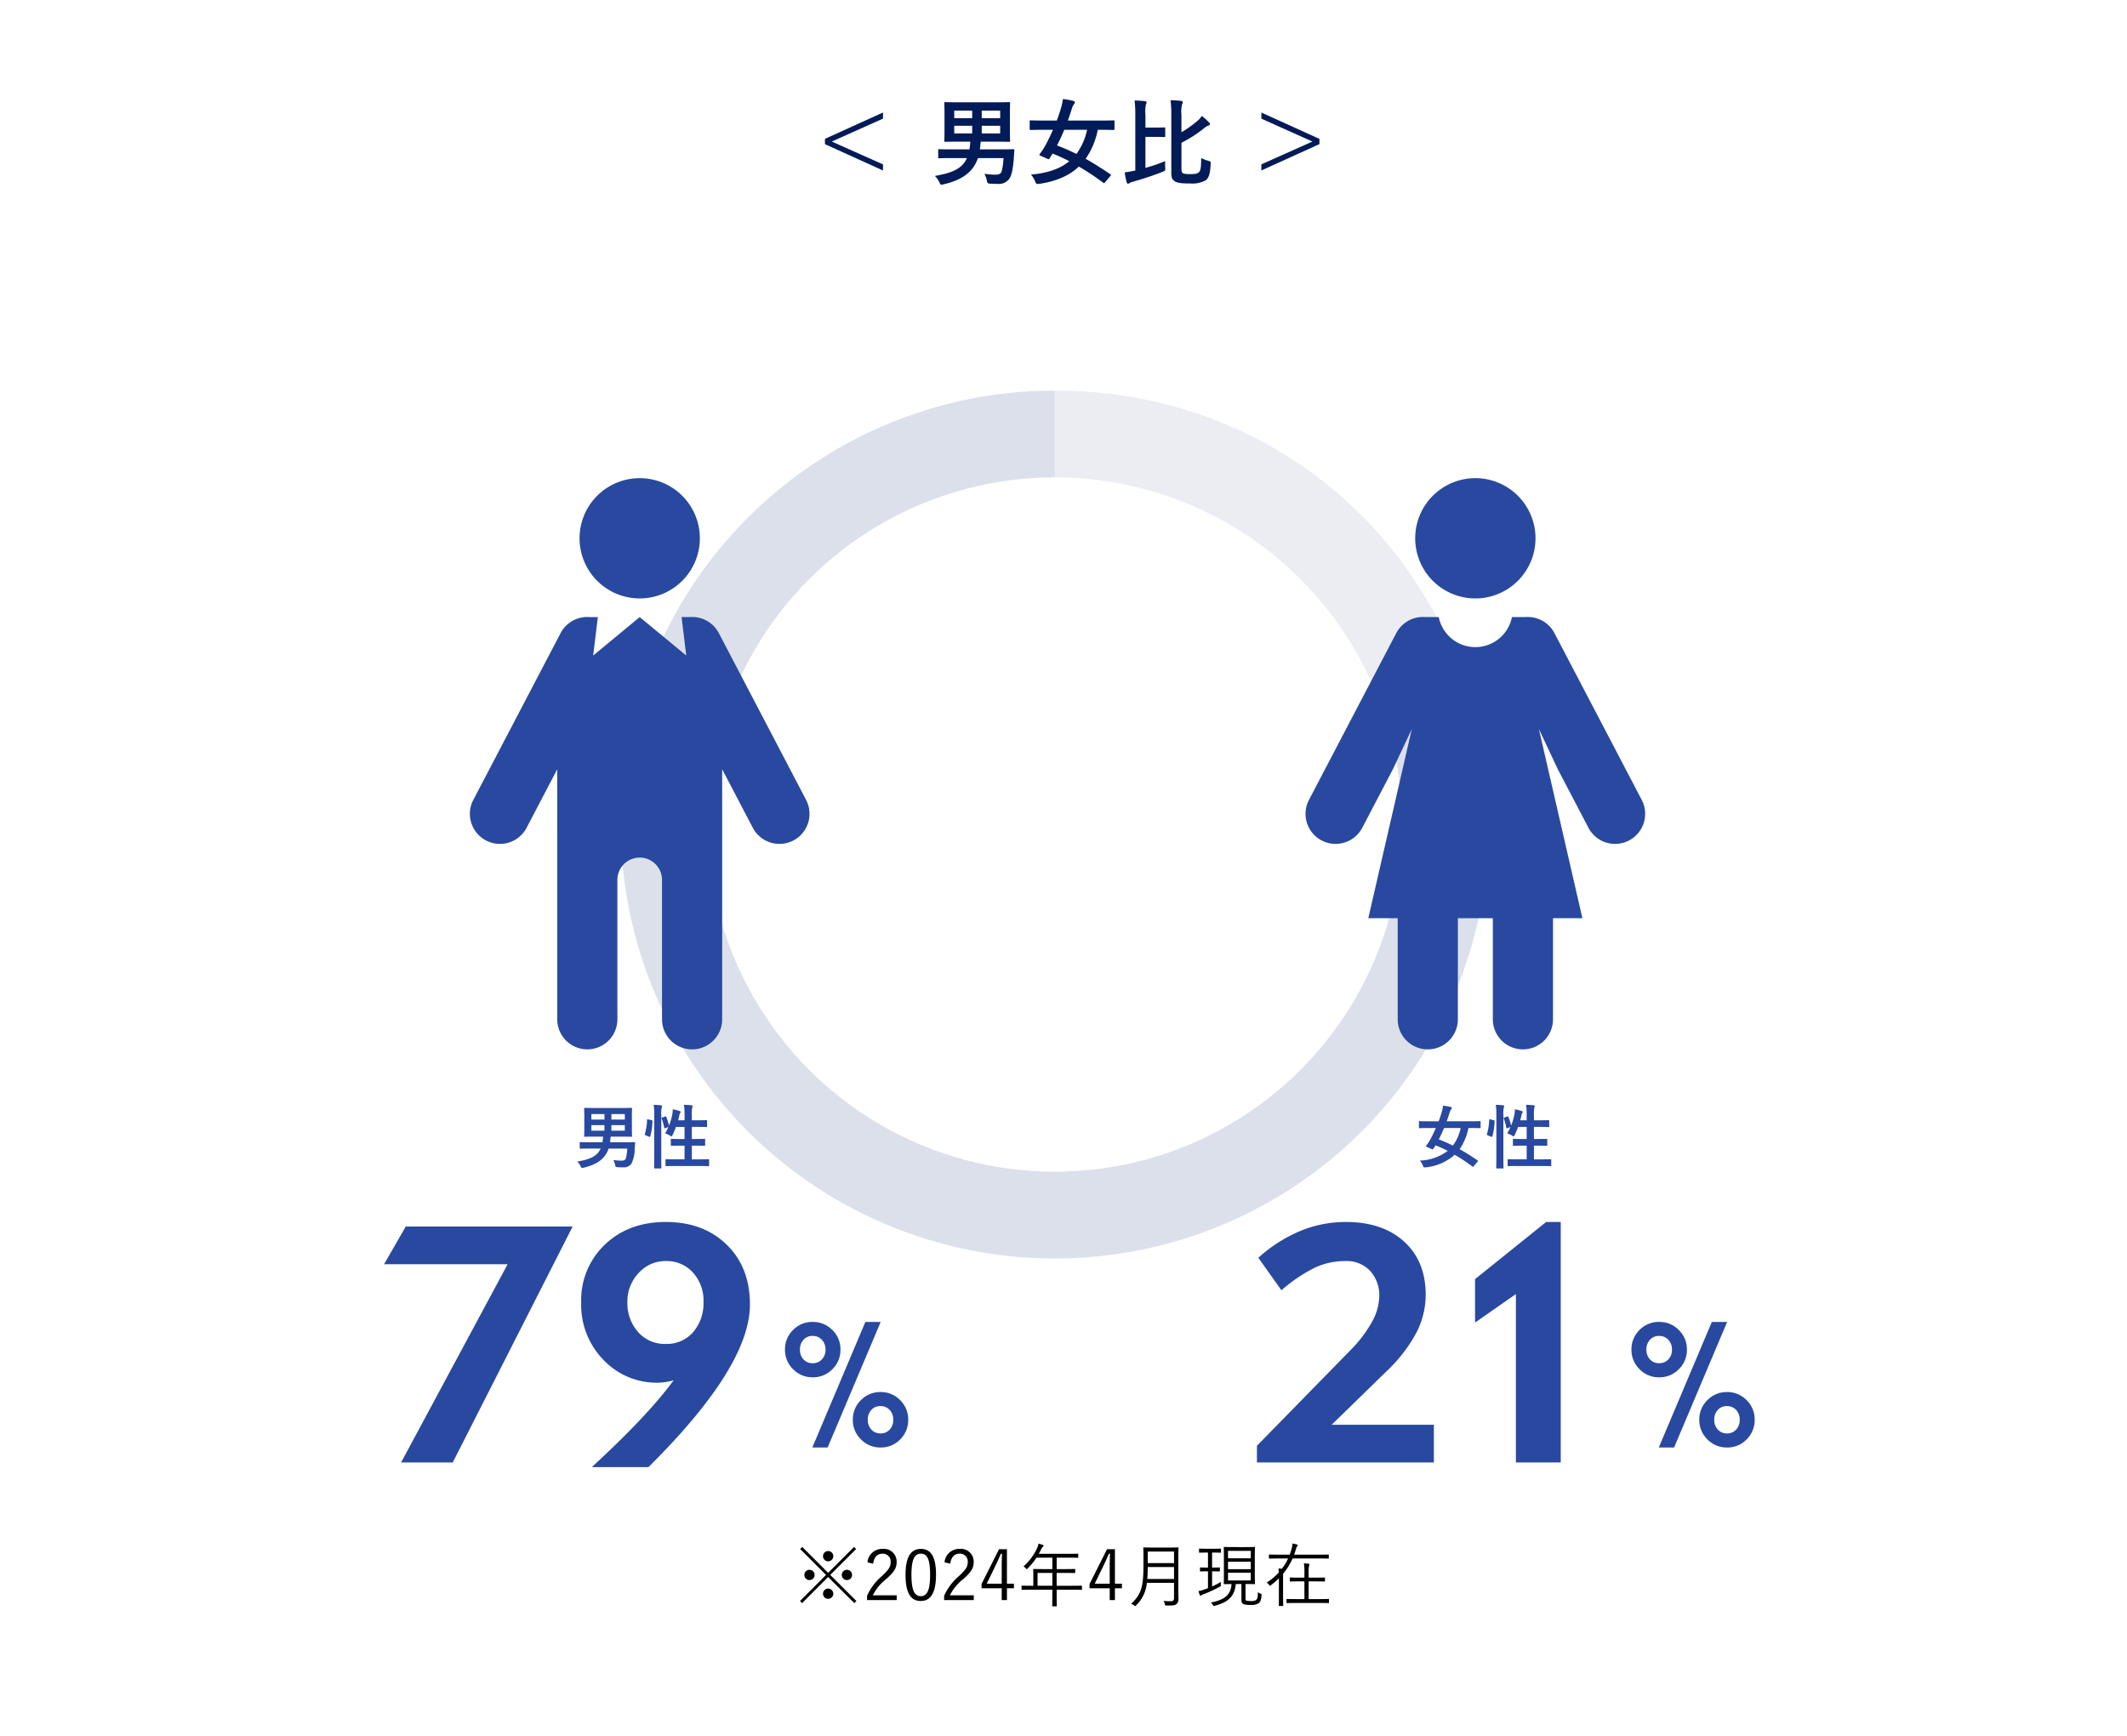
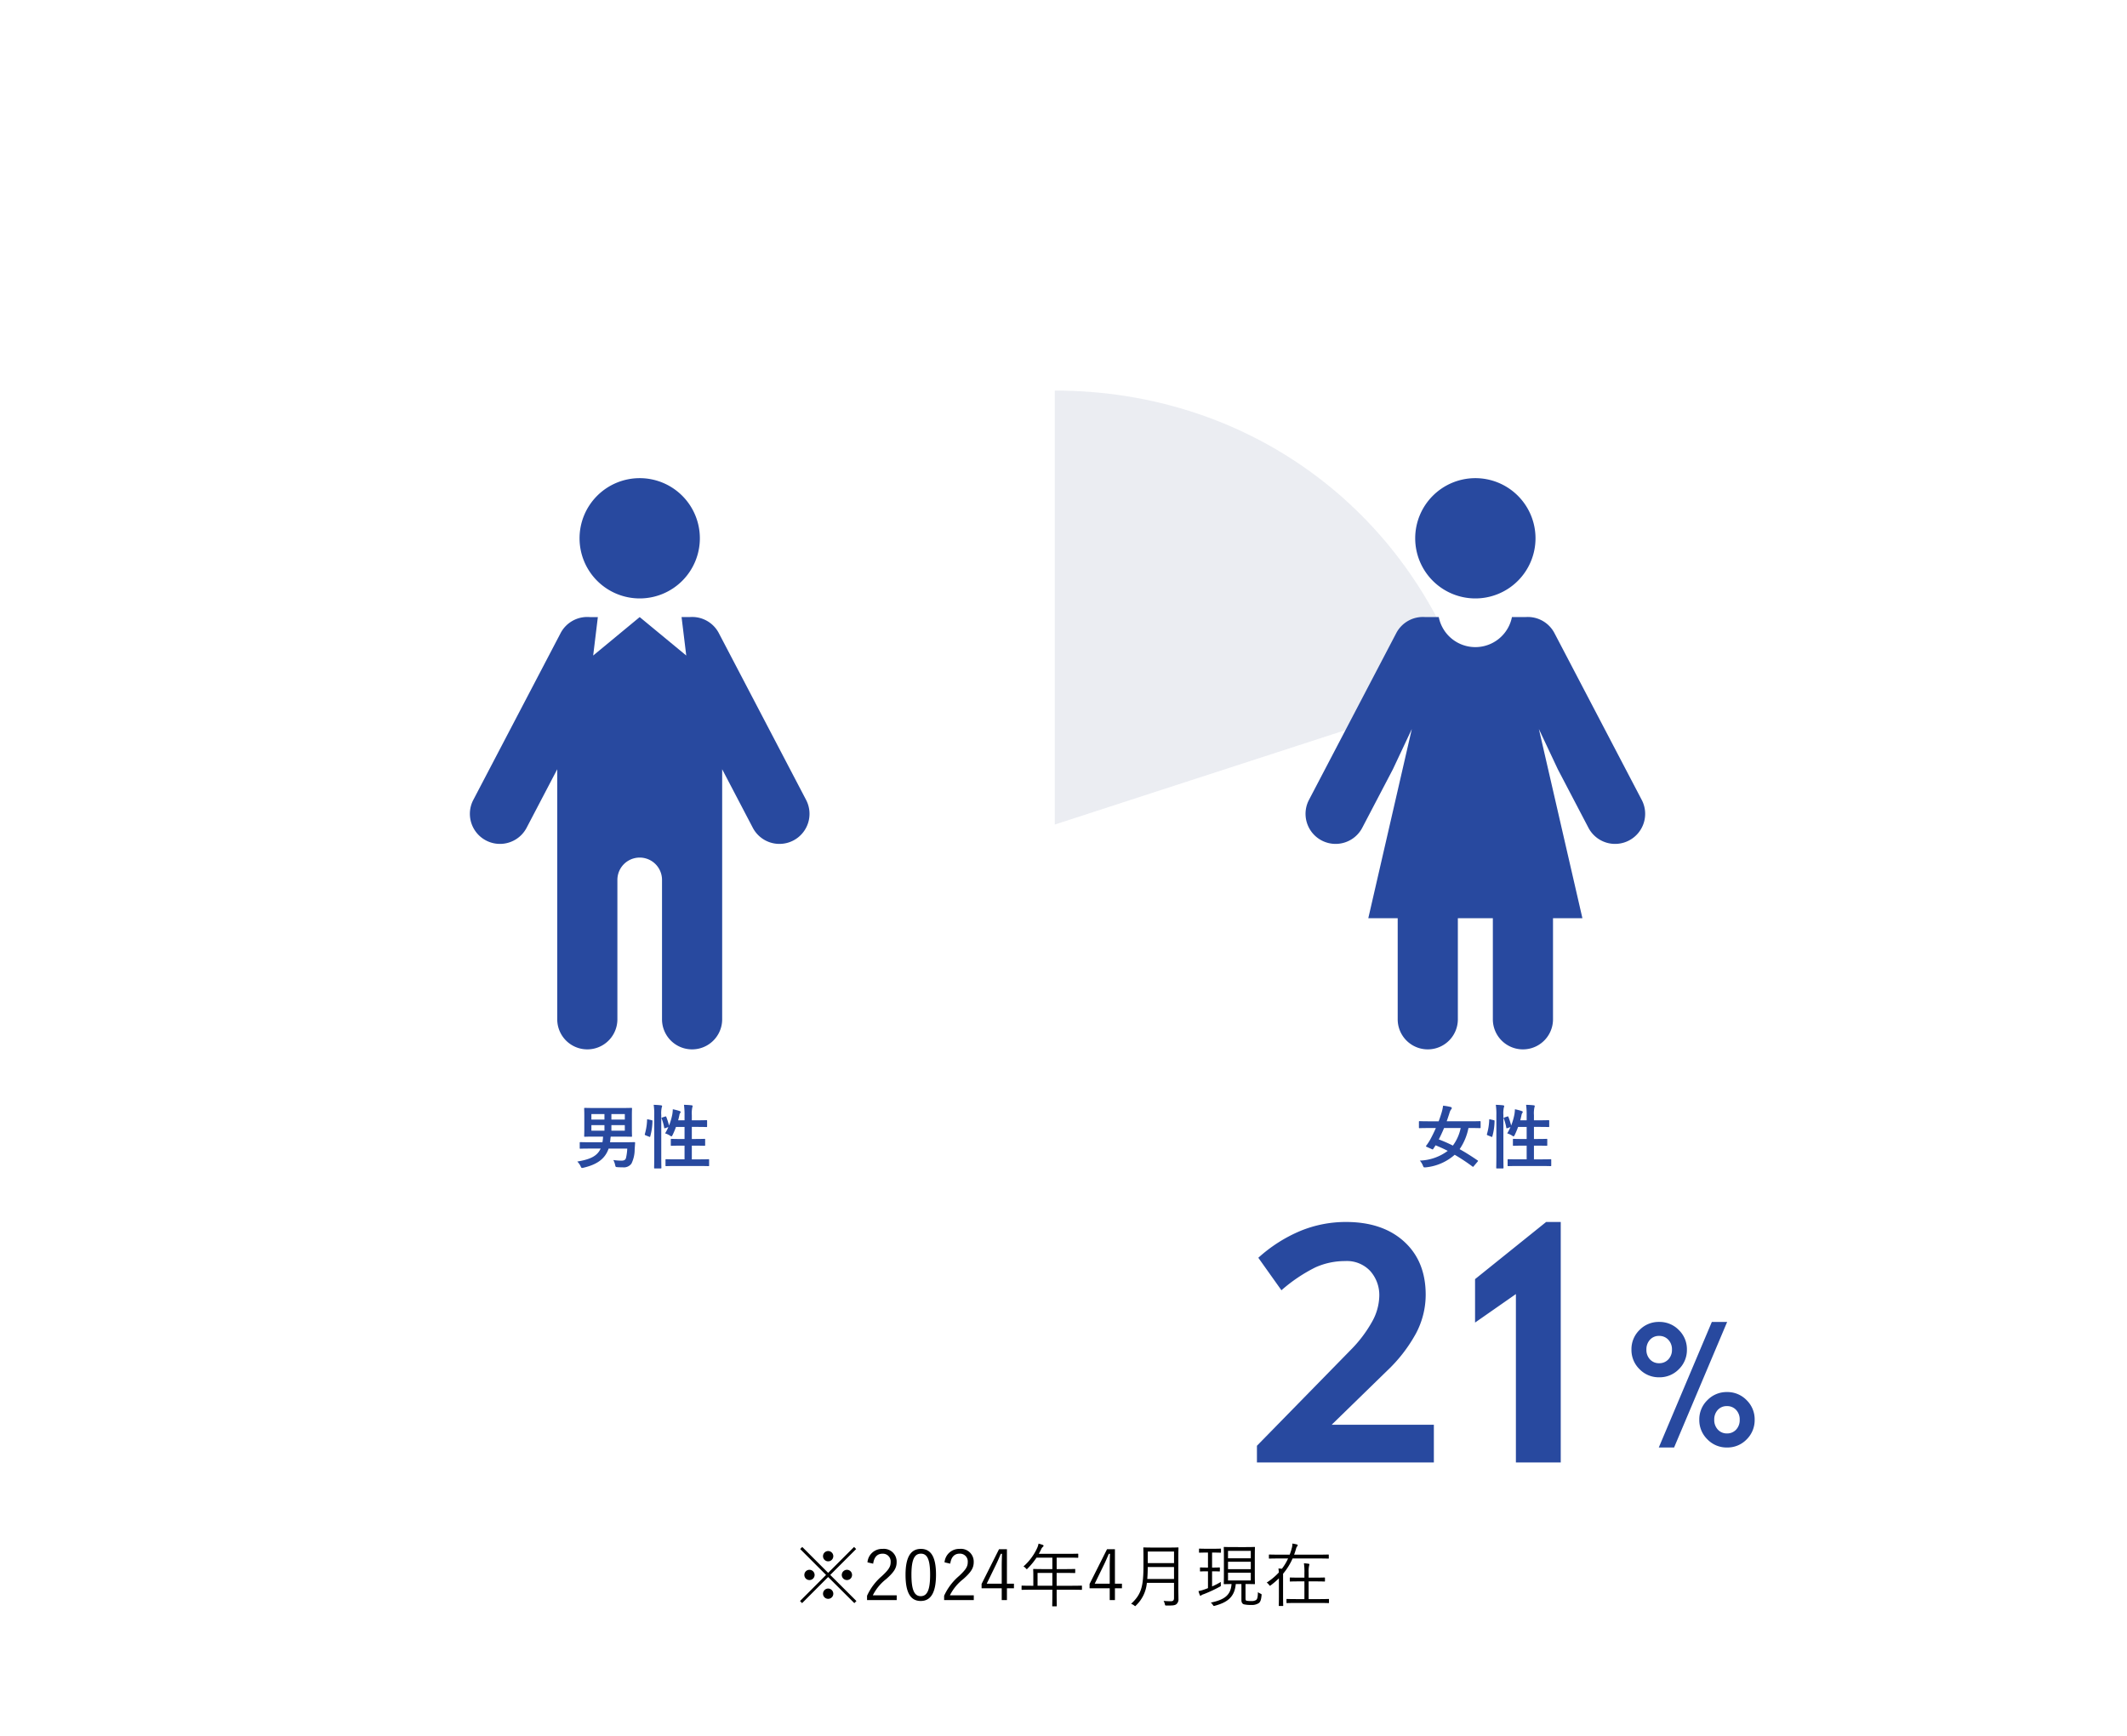
<svg xmlns="http://www.w3.org/2000/svg" width="490" height="400" viewBox="0 0 490 400">
  <g transform="translate(16192 -7425)">
    <path d="M0,0H490V400H0Z" transform="translate(-16192 7425)" fill="#fff" />
    <g transform="translate(-16500 2004)" opacity="0.986">
      <g transform="translate(450.999 5511)">
        <path d="M8.544,100,103.65,69.1C90,27.079,52.727,0,8.544,0Z" transform="translate(91.456 -0.001)" fill="#c5cad9" opacity="0.346" />
-         <path d="M100,100V0A100,100,0,1,0,200,100a95.055,95.055,0,0,0-4.894-30.9Z" transform="translate(-0.001 -0.001)" fill="#a6b1cd" opacity="0.406" />
      </g>
-       <circle cx="80" cy="80" r="80" transform="translate(471 5531)" fill="#fff" />
    </g>
-     <path d="M44.924-54.373,17.3,0H5.405L29.949-45.685H1.481l5-8.688ZM68.187-18.938a13.2,13.2,0,0,1-3.6.561,16.864,16.864,0,0,1-12.572-5.265,18.155,18.155,0,0,1-5.125-13.193,17.65,17.65,0,0,1,5.465-13.373q5.465-5.205,14.034-5.205,8.648,0,14.014,5.225T85.764-36.4q0,14.294-23.383,37.477H49.328Q62.3-10.851,68.187-18.938ZM66.3-27.307a8.06,8.06,0,0,0,6.386-2.723,10.311,10.311,0,0,0,2.382-7.047,9.532,9.532,0,0,0-2.422-6.667,8.082,8.082,0,0,0-6.266-2.663A8.215,8.215,0,0,0,60.1-43.623,9.449,9.449,0,0,0,57.536-37a9.941,9.941,0,0,0,2.482,6.967A8.138,8.138,0,0,0,66.3-27.307Z" transform="translate(-16105 7762)" fill="#28499f" />
    <path d="M42.321,0H1.562V-3.844L23.143-25.905a29.825,29.825,0,0,0,4.945-6.526,12.657,12.657,0,0,0,1.662-5.926,8.312,8.312,0,0,0-2.062-5.726A7.333,7.333,0,0,0,21.9-46.405a16.571,16.571,0,0,0-6.887,1.461,36.405,36.405,0,0,0-7.808,5.265L1.882-47.166a34.032,34.032,0,0,1,9.689-6.186,27.469,27.469,0,0,1,10.49-2.062q8.448,0,13.413,4.524t4.965,12.252A19.051,19.051,0,0,1,38.2-29.729a34.775,34.775,0,0,1-6.727,8.668L18.778-8.688H42.321ZM71.55,0H61.22V-38.8l-9.409,6.566v-10.01L68.187-55.414H71.55Z" transform="translate(-15904 7762)" fill="#28499f" />
-     <path d="M22.887-28.383,10.664.554H7.137L19.359-28.383Zm-15.668,0a6.17,6.17,0,0,1,4.532,1.866A6.146,6.146,0,0,1,13.617-22a6.164,6.164,0,0,1-1.856,4.512,6.161,6.161,0,0,1-4.542,1.866,6.146,6.146,0,0,1-4.512-1.866A6.146,6.146,0,0,1,.841-22,6.154,6.154,0,0,1,2.7-26.527,6.154,6.154,0,0,1,7.219-28.383Zm0,9.516a2.812,2.812,0,0,0,2.112-.872A3.127,3.127,0,0,0,10.172-22a3.163,3.163,0,0,0-.841-2.276,2.8,2.8,0,0,0-2.112-.882,2.732,2.732,0,0,0-2.123.892A3.242,3.242,0,0,0,4.286-22a3.149,3.149,0,0,0,.831,2.266A2.779,2.779,0,0,0,7.219-18.867Zm15.627,6.645a6.137,6.137,0,0,1,4.522,1.866,6.164,6.164,0,0,1,1.856,4.512,6.205,6.205,0,0,1-1.846,4.532A6.127,6.127,0,0,1,22.846.554a6.13,6.13,0,0,1-4.512-1.876,6.18,6.18,0,0,1-1.866-4.522,6.146,6.146,0,0,1,1.866-4.512A6.146,6.146,0,0,1,22.846-12.223Zm0,9.536a2.779,2.779,0,0,0,2.1-.872,3.177,3.177,0,0,0,.831-2.287,3.149,3.149,0,0,0-.831-2.266,2.779,2.779,0,0,0-2.1-.872,2.747,2.747,0,0,0-2.123.882,3.2,3.2,0,0,0-.81,2.256,3.186,3.186,0,0,0,.831,2.276A2.764,2.764,0,0,0,22.846-2.687Z" transform="translate(-16012 7758)" fill="#28499f" />
    <path d="M22.887-28.383,10.664.554H7.137L19.359-28.383Zm-15.668,0a6.17,6.17,0,0,1,4.532,1.866A6.146,6.146,0,0,1,13.617-22a6.164,6.164,0,0,1-1.856,4.512,6.161,6.161,0,0,1-4.542,1.866,6.146,6.146,0,0,1-4.512-1.866A6.146,6.146,0,0,1,.841-22,6.154,6.154,0,0,1,2.7-26.527,6.154,6.154,0,0,1,7.219-28.383Zm0,9.516a2.812,2.812,0,0,0,2.112-.872A3.127,3.127,0,0,0,10.172-22a3.163,3.163,0,0,0-.841-2.276,2.8,2.8,0,0,0-2.112-.882,2.732,2.732,0,0,0-2.123.892A3.242,3.242,0,0,0,4.286-22a3.149,3.149,0,0,0,.831,2.266A2.779,2.779,0,0,0,7.219-18.867Zm15.627,6.645a6.137,6.137,0,0,1,4.522,1.866,6.164,6.164,0,0,1,1.856,4.512,6.205,6.205,0,0,1-1.846,4.532A6.127,6.127,0,0,1,22.846.554a6.13,6.13,0,0,1-4.512-1.876,6.18,6.18,0,0,1-1.866-4.522,6.146,6.146,0,0,1,1.866-4.512A6.146,6.146,0,0,1,22.846-12.223Zm0,9.536a2.779,2.779,0,0,0,2.1-.872,3.177,3.177,0,0,0,.831-2.287,3.149,3.149,0,0,0-.831-2.266,2.779,2.779,0,0,0-2.1-.872,2.747,2.747,0,0,0-2.123.882,3.2,3.2,0,0,0-.81,2.256,3.186,3.186,0,0,0,.831,2.276A2.764,2.764,0,0,0,22.846-2.687Z" transform="translate(-15817 7758)" fill="#28499f" />
-     <path d="M-43.582-15.07-56.958-9v1.21l13.376,6.072V-3.124L-55.374-8.382l11.792-5.28ZM-15.818-4.576a15.648,15.648,0,0,1-.418,3.036c-.2.572-.616.792-1.452.792a19.515,19.515,0,0,1-2.53-.2,5.987,5.987,0,0,1,.55,1.518c.154.7.176.7.792.748.638.044,1.012.044,1.584.044A2.967,2.967,0,0,0-14.476.176c.506-.7.836-2.222,1.012-4.466l.132-2.046c.022-.22-.044-.286-.264-.286-.132,0-.858.044-2.948.044h-4.73c.044-.286.088-.594.11-.9a7.621,7.621,0,0,1,.11-.88H-17.6c2.156,0,2.9.044,3.058.044.22,0,.242-.022.242-.242,0-.132-.044-.77-.044-2.244v-4.18c0-1.452.044-2.112.044-2.244,0-.22-.022-.242-.242-.242-.154,0-.9.044-3.058.044h-8.536c-2.156,0-2.926-.044-3.058-.044-.242,0-.264.022-.264.242,0,.154.044.792.044,2.244v4.18c0,1.474-.044,2.09-.044,2.244,0,.22.022.242.264.242.132,0,.9-.044,3.058-.044h2.662a12.268,12.268,0,0,1-.2,1.782H-27.72c-2.09,0-2.772-.044-2.9-.044-.22,0-.242.022-.242.242v1.628c0,.2.022.22.242.22.132,0,.814-.044,2.9-.044h3.476c-1.122,2.53-3.564,3.454-7.392,4.114A5.21,5.21,0,0,1-30.6.99c.2.418.264.572.462.572a2.284,2.284,0,0,0,.528-.088c4.07-.968,6.754-2.684,7.9-6.05Zm-.77-5.676h-4.246v-1.76h4.246Zm0-5.258v1.738h-4.246V-15.51ZM-27.17-10.252v-1.76h4.136v1.76Zm0-3.52V-15.51h4.136v1.738ZM8.778-.418C8.976-.66,9-.7,8.8-.836,6.864-2.156,4.972-3.366,3.1-4.4A17.841,17.841,0,0,0,5.9-11.088h.836c1.958,0,2.618.044,2.75.044.242,0,.264-.022.264-.242V-13c0-.242-.022-.264-.264-.264-.132,0-.792.044-2.75.044H-.99c.308-.88.616-1.782.9-2.706A3.39,3.39,0,0,1,.374-16.94c.154-.176.242-.286.242-.44,0-.176-.088-.308-.374-.374a16.009,16.009,0,0,0-2.376-.418A14.071,14.071,0,0,1-2.6-16.016c-.264.88-.572,1.826-.946,2.794H-6.8c-1.958,0-2.618-.044-2.75-.044-.22,0-.242.022-.242.264v1.716c0,.22.022.242.242.242.132,0,.792-.044,2.75-.044h2.376C-4.994-9.79-5.61-8.536-6.2-7.436A17.42,17.42,0,0,1-7.458-5.522c-.154.22-.11.308.176.418l1.584.7c.264.132.308.132.462-.088.242-.352.506-.77.726-1.122,1.3.528,2.574,1.1,3.85,1.76C-2.772-2.112-5.654-1.1-9.5-.77A5.444,5.444,0,0,1-8.536.792c.176.44.264.594.484.594a4.475,4.475,0,0,0,.484-.022C-3.63.77-.66-.528,1.54-2.618A58.957,58.957,0,0,1,7.15,1.1c.2.154.264.132.462-.132ZM3.432-11.088A14.208,14.208,0,0,1,.968-5.522,43.738,43.738,0,0,0-3.5-7.48c.594-1.144,1.144-2.332,1.672-3.608Zm21.736-3.344a7.935,7.935,0,0,1,.154-2.574.8.8,0,0,0,.154-.44c0-.176-.176-.264-.44-.308-.7-.088-1.54-.132-2.376-.154a27.675,27.675,0,0,1,.176,3.63V-1.232c0,1.276.264,1.628.726,1.958.616.418,1.43.55,3.586.55A6.457,6.457,0,0,0,30.756.55C31.438.044,31.79-.88,31.9-3.19c.022-.594.022-.594-.528-.748a7.8,7.8,0,0,1-1.65-.66c-.022,2.134-.11,2.9-.506,3.256-.374.352-.836.462-1.958.462-1.144,0-1.562-.066-1.8-.242-.242-.22-.286-.44-.286-1.3V-8.1a29.433,29.433,0,0,0,5.148-3.3,4.1,4.1,0,0,1,1.1-.7c.176-.044.308-.132.308-.286a.524.524,0,0,0-.2-.4,13.714,13.714,0,0,0-1.672-1.5,4.509,4.509,0,0,1-1.012,1.144,24.534,24.534,0,0,1-3.674,2.618ZM16.874-9.46H18.59c1.87,0,2.464.044,2.6.044.22,0,.242-.022.242-.242v-1.76c0-.2-.022-.22-.242-.22-.132,0-.726.044-2.6.044H16.874v-2.948a8.183,8.183,0,0,1,.132-2.442,1.031,1.031,0,0,0,.132-.462c0-.11-.132-.22-.352-.242-.748-.088-1.606-.132-2.4-.154a27.724,27.724,0,0,1,.154,3.344v12.8l-.462.088c-.7.132-1.276.242-1.98.33a20.405,20.405,0,0,0,.462,2.31c.066.176.154.308.286.308a.623.623,0,0,0,.352-.154A2.594,2.594,0,0,1,13.9.9a71.038,71.038,0,0,0,6.93-2.31c.616-.242.638-.242.594-.99-.022-.462-.022-.99,0-1.474A40.173,40.173,0,0,1,16.874-2.31Zm26.708-5.61v1.408l11.77,5.28L43.582-3.124v1.408L56.958-7.788V-9Z" transform="translate(-15945 7466)" fill="#001b57" />
    <path d="M-3.5-3.328a11.38,11.38,0,0,1-.3,2.208c-.144.416-.448.576-1.056.576A14.192,14.192,0,0,1-6.7-.688a4.354,4.354,0,0,1,.4,1.1c.112.512.128.512.576.544.464.032.736.032,1.152.032A2.158,2.158,0,0,0-2.528.128,7.357,7.357,0,0,0-1.792-3.12l.1-1.488c.016-.16-.032-.208-.192-.208-.1,0-.624.032-2.144.032h-3.44c.032-.208.064-.432.08-.656a5.542,5.542,0,0,1,.08-.64H-4.8c1.568,0,2.112.032,2.224.032.16,0,.176-.016.176-.176,0-.1-.032-.56-.032-1.632V-10.9c0-1.056.032-1.536.032-1.632,0-.16-.016-.176-.176-.176-.112,0-.656.032-2.224.032h-6.208c-1.568,0-2.128-.032-2.224-.032-.176,0-.192.016-.192.176,0,.112.032.576.032,1.632v3.04c0,1.072-.032,1.52-.032,1.632,0,.16.016.176.192.176.1,0,.656-.032,2.224-.032h1.936a8.922,8.922,0,0,1-.144,1.3H-12.16c-1.52,0-2.016-.032-2.112-.032-.16,0-.176.016-.176.176v1.184c0,.144.016.16.176.16.1,0,.592-.032,2.112-.032h2.528c-.816,1.84-2.592,2.512-5.376,2.992A3.789,3.789,0,0,1-14.256.72c.144.3.192.416.336.416a1.661,1.661,0,0,0,.384-.064c2.96-.7,4.912-1.952,5.744-4.4Zm-.56-4.128H-7.152v-1.28h3.088Zm0-3.824v1.264H-7.152V-11.28Zm-7.7,3.824v-1.28h3.008v1.28Zm0-2.56V-11.28h3.008v1.264ZM4.592-10.5c-.208.064-.224.1-.16.272a10.942,10.942,0,0,1,.576,2.08c.032.176.08.176.288.1l.672-.24a10.332,10.332,0,0,1-.752,1.456A4.562,4.562,0,0,1,6.368-6.3a.783.783,0,0,0,.3.16c.1,0,.16-.1.288-.336a17.649,17.649,0,0,0,.768-1.84H9.7v2.784h-.96c-1.44,0-1.92-.032-2.032-.032-.16,0-.176.016-.176.176v1.248c0,.16.016.176.176.176C6.816-3.968,7.3-4,8.736-4H9.7V-.848H7.68C6.112-.848,5.568-.88,5.488-.88c-.16,0-.176.016-.176.176V.528c0,.176.016.192.176.192.08,0,.624-.032,2.192-.032h5.312c1.568,0,2.1.032,2.192.032.16,0,.176-.016.176-.192V-.7c0-.16-.016-.176-.176-.176-.1,0-.624.032-2.192.032H11.376V-4h.864c1.44,0,1.936.032,2.032.032.16,0,.176-.016.176-.176V-5.392c0-.16-.016-.176-.176-.176-.1,0-.592.032-2.032.032h-.864V-8.32H12.72c1.424,0,1.9.032,2,.032.16,0,.176-.016.176-.176V-9.7c0-.16-.016-.176-.176-.176-.1,0-.576.032-2,.032H11.376v-1.2a6.52,6.52,0,0,1,.112-1.776,1.174,1.174,0,0,0,.08-.32c0-.08-.1-.144-.256-.16-.544-.064-1.136-.1-1.744-.112A16.868,16.868,0,0,1,9.7-10.992V-9.84H8.224q.168-.624.288-1.2a1.152,1.152,0,0,1,.192-.5.291.291,0,0,0,.1-.224c0-.08-.064-.144-.272-.224a12.273,12.273,0,0,0-1.536-.4,8.733,8.733,0,0,1-.112,1.152A14.218,14.218,0,0,1,6.128-8.64,15.669,15.669,0,0,0,5.5-10.608c-.064-.144-.112-.16-.288-.1ZM2.72-1.728c0,1.792-.032,2.7-.032,2.784,0,.176.016.192.176.192H4.192c.16,0,.176-.016.176-.192,0-.08-.032-.992-.032-2.8v-9.3a6.348,6.348,0,0,1,.112-1.776.718.718,0,0,0,.08-.3c0-.08-.1-.16-.256-.176-.528-.064-1.072-.1-1.68-.112a14.7,14.7,0,0,1,.128,2.416Zm-1.392-8.32c-.224-.048-.256-.064-.256.1A13.288,13.288,0,0,1,.56-6.7c-.048.16-.032.24.176.32l.8.32c.176.064.208.1.256-.064a13.961,13.961,0,0,0,.512-3.5c.016-.176-.016-.208-.224-.256Z" transform="translate(-16044 7693)" fill="#28499f" />
    <path d="M-1.616-.3c.144-.176.16-.208.016-.3-1.408-.96-2.784-1.84-4.144-2.592A12.975,12.975,0,0,0-3.712-8.064H-3.1c1.424,0,1.9.032,2,.032.176,0,.192-.016.192-.176V-9.456c0-.176-.016-.192-.192-.192-.1,0-.576.032-2,.032H-8.72c.224-.64.448-1.3.656-1.968a2.465,2.465,0,0,1,.336-.736c.112-.128.176-.208.176-.32,0-.128-.064-.224-.272-.272a11.643,11.643,0,0,0-1.728-.3,10.233,10.233,0,0,1-.336,1.568c-.192.64-.416,1.328-.688,2.032h-2.368c-1.424,0-1.9-.032-2-.032-.16,0-.176.016-.176.192v1.248c0,.16.016.176.176.176.1,0,.576-.032,2-.032h1.728c-.416.944-.864,1.856-1.3,2.656a12.67,12.67,0,0,1-.912,1.392c-.112.16-.08.224.128.3l1.152.512c.192.1.224.1.336-.064.176-.256.368-.56.528-.816.944.384,1.872.8,2.8,1.28A11.347,11.347,0,0,1-14.912-.56a3.959,3.959,0,0,1,.7,1.136c.128.32.192.432.352.432A3.255,3.255,0,0,0-13.5.992,11.809,11.809,0,0,0-6.88-1.9,42.878,42.878,0,0,1-2.8.8c.144.112.192.1.336-.1ZM-5.5-8.064A10.333,10.333,0,0,1-7.3-4.016,31.809,31.809,0,0,0-10.544-5.44c.432-.832.832-1.7,1.216-2.624ZM4.592-10.5c-.208.064-.224.1-.16.272a10.942,10.942,0,0,1,.576,2.08c.032.176.08.176.288.1l.672-.24a10.332,10.332,0,0,1-.752,1.456A4.562,4.562,0,0,1,6.368-6.3a.783.783,0,0,0,.3.16c.1,0,.16-.1.288-.336a17.649,17.649,0,0,0,.768-1.84H9.7v2.784h-.96c-1.44,0-1.92-.032-2.032-.032-.16,0-.176.016-.176.176v1.248c0,.16.016.176.176.176C6.816-3.968,7.3-4,8.736-4H9.7V-.848H7.68C6.112-.848,5.568-.88,5.488-.88c-.16,0-.176.016-.176.176V.528c0,.176.016.192.176.192.08,0,.624-.032,2.192-.032h5.312c1.568,0,2.1.032,2.192.032.16,0,.176-.016.176-.192V-.7c0-.16-.016-.176-.176-.176-.1,0-.624.032-2.192.032H11.376V-4h.864c1.44,0,1.936.032,2.032.032.16,0,.176-.016.176-.176V-5.392c0-.16-.016-.176-.176-.176-.1,0-.592.032-2.032.032h-.864V-8.32H12.72c1.424,0,1.9.032,2,.032.16,0,.176-.016.176-.176V-9.7c0-.16-.016-.176-.176-.176-.1,0-.576.032-2,.032H11.376v-1.2a6.52,6.52,0,0,1,.112-1.776,1.174,1.174,0,0,0,.08-.32c0-.08-.1-.144-.256-.16-.544-.064-1.136-.1-1.744-.112A16.868,16.868,0,0,1,9.7-10.992V-9.84H8.224q.168-.624.288-1.2a1.152,1.152,0,0,1,.192-.5.291.291,0,0,0,.1-.224c0-.08-.064-.144-.272-.224a12.273,12.273,0,0,0-1.536-.4,8.733,8.733,0,0,1-.112,1.152A14.218,14.218,0,0,1,6.128-8.64,15.669,15.669,0,0,0,5.5-10.608c-.064-.144-.112-.16-.288-.1ZM2.72-1.728c0,1.792-.032,2.7-.032,2.784,0,.176.016.192.176.192H4.192c.16,0,.176-.016.176-.192,0-.08-.032-.992-.032-2.8v-9.3a6.348,6.348,0,0,1,.112-1.776.718.718,0,0,0,.08-.3c0-.08-.1-.16-.256-.176-.528-.064-1.072-.1-1.68-.112a14.7,14.7,0,0,1,.128,2.416Zm-1.392-8.32c-.224-.048-.256-.064-.256.1A13.288,13.288,0,0,1,.56-6.7c-.048.16-.032.24.176.32l.8.32c.176.064.208.1.256-.064a13.961,13.961,0,0,0,.512-3.5c.016-.176-.016-.208-.224-.256Z" transform="translate(-15850 7693)" fill="#28499f" />
    <path d="M-54.216-11.584A1.181,1.181,0,0,0-55.4-10.4a1.181,1.181,0,0,0,1.184,1.184A1.181,1.181,0,0,0-53.032-10.4,1.181,1.181,0,0,0-54.216-11.584Zm-4.32,4.32A1.178,1.178,0,0,0-59.7-6.08,1.168,1.168,0,0,0-58.536-4.9a1.185,1.185,0,0,0,1.2-1.184A1.2,1.2,0,0,0-58.536-7.264Zm8.656,0a1.2,1.2,0,0,0-1.2,1.184A1.185,1.185,0,0,0-49.88-4.9,1.168,1.168,0,0,0-48.712-6.08,1.178,1.178,0,0,0-49.88-7.264Zm-4.336,4.32a1.2,1.2,0,0,0-1.184,1.2A1.168,1.168,0,0,0-54.216-.576a1.168,1.168,0,0,0,1.184-1.168A1.2,1.2,0,0,0-54.216-2.944Zm.48-3.136,5.968-5.968-.48-.48L-54.216-6.56l-5.968-5.968-.48.48L-54.7-6.08l-6,6.016.48.48,6-6.016L-48.184.416l.48-.48Zm9.888-2.592c.208-1.536.976-2.3,2.144-2.3a1.789,1.789,0,0,1,1.888,1.92c0,1.024-.368,1.7-2.016,3.232A13.04,13.04,0,0,0-45.256-1.28v.992h6.832v-1.1h-5.5A10.929,10.929,0,0,1-40.856-5.12c1.936-1.7,2.416-2.656,2.416-3.936a2.944,2.944,0,0,0-3.248-3.024,3.371,3.371,0,0,0-3.472,3.1Zm10.992-3.408c-2.24,0-3.536,1.744-3.536,5.968,0,4.24,1.232,6.032,3.5,6.032s3.52-1.824,3.52-6.064C-29.368-10.368-30.616-12.08-32.856-12.08Zm0,1.1c1.44,0,2.128,1.264,2.128,4.848s-.7,4.944-2.16,4.944c-1.44,0-2.144-1.36-2.144-4.944C-35.032-9.728-34.28-10.976-32.856-10.976Zm6.768,2.3c.208-1.536.976-2.3,2.144-2.3a1.789,1.789,0,0,1,1.888,1.92c0,1.024-.368,1.7-2.016,3.232A13.04,13.04,0,0,0-27.5-1.28v.992h6.832v-1.1h-5.5A10.929,10.929,0,0,1-23.1-5.12c1.936-1.7,2.416-2.656,2.416-3.936a2.944,2.944,0,0,0-3.248-3.024,3.371,3.371,0,0,0-3.472,3.1ZM-13.032-12h-1.824l-4.016,8v.992h4.64v2.72h1.2v-2.72h1.616V-4.064h-1.616Zm-1.2,7.936h-3.456l2.128-4.368c.4-.816.736-1.632,1.12-2.512h.272c-.032,1.04-.064,1.888-.064,2.816Zm18.48.576c0-.112-.016-.128-.128-.128-.08,0-.592.032-2.1.032h-3.6v-2.96H.36c1.6,0,2.128.032,2.224.032S2.7-6.528,2.7-6.64v-.688c0-.112-.016-.128-.112-.128S1.96-7.424.36-7.424H-1.576v-2.64H1.048c1.6,0,2.144.032,2.224.032.112,0,.128-.016.128-.128v-.688c0-.112-.016-.128-.128-.128-.08,0-.624.032-2.224.032H-5.688c.192-.336.368-.688.544-1.04a1.426,1.426,0,0,1,.4-.576c.1-.08.144-.128.144-.224a.215.215,0,0,0-.16-.208,9.5,9.5,0,0,0-.992-.3,4.182,4.182,0,0,1-.336,1.056A12.641,12.641,0,0,1-9.224-8.032,1.707,1.707,0,0,1-8.68-7.6c.112.128.176.192.224.192s.112-.064.208-.176a15.721,15.721,0,0,0,2.032-2.48h3.648v2.64H-4.616c-1.6,0-2.16-.032-2.24-.032-.112,0-.128.016-.128.128,0,.1.032.464.032,1.392v2.352h-.48c-1.5,0-2.016-.032-2.1-.032-.112,0-.128.016-.128.128v.72c0,.112.016.128.128.128.08,0,.592-.032,2.1-.032h4.864V-1.6C-2.568.176-2.6.944-2.6,1.04c0,.112.016.112.144.112h.8c.1,0,.112,0,.112-.112,0-.08-.032-.864-.032-2.64V-2.672h3.6c1.5,0,2.016.032,2.1.032.112,0,.128-.016.128-.128Zm-6.816-.1H-5.976v-2.96h3.408ZM11.848-12H10.024L6.008-4v.992h4.64v2.72h1.2v-2.72h1.616V-4.064H11.848Zm-1.2,7.936H7.192L9.32-8.432c.4-.816.736-1.632,1.12-2.512h.272c-.032,1.04-.064,1.888-.064,2.816Zm15.808-6.128c0-1.376.032-2,.032-2.1,0-.112-.016-.128-.128-.128-.1,0-.608.032-2.1.032H20.616c-1.488,0-2-.032-2.1-.032-.112,0-.128.016-.128.128,0,.1.032.72.032,2.1V-8.24c0,4.88-.512,6.656-2.848,8.816a2.233,2.233,0,0,1,.688.368c.128.1.192.16.256.16s.112-.064.208-.176a8.167,8.167,0,0,0,2.48-5.184h6.256v3.5c0,.544-.224.736-.72.736-.7,0-1.12-.032-1.68-.08a2.627,2.627,0,0,1,.288.752c.08.32.08.32.4.32,1.312,0,1.9,0,2.288-.336a1.465,1.465,0,0,0,.448-1.184c0-.768-.032-1.664-.032-2.544Zm-.992,5.04H19.3c.064-.8.1-1.7.112-2.752h6.048Zm0-3.648H19.416v-2.672h6.048ZM41.928-3.984h.064c1.424,0,1.888.032,1.984.032.112,0,.128-.016.128-.128,0-.1-.032-.608-.032-1.968v-4.384c0-1.344.032-1.872.032-1.952,0-.128-.016-.144-.128-.144-.1,0-.56.032-1.984.032H39.048c-1.44,0-1.9-.032-2-.032-.112,0-.128.016-.128.144,0,.08.032.608.032,1.952v4.384c0,1.36-.032,1.872-.032,1.968,0,.112.016.128.128.128.08,0,.5-.016,1.664-.032C38.52-1.312,36.968-.352,33.928.3a1.816,1.816,0,0,1,.464.512c.128.192.176.256.272.256a.722.722,0,0,0,.208-.048c3.04-.816,4.544-2.112,4.816-5.008h1.3V-.3c0,.624.256.9.576.992a6.919,6.919,0,0,0,1.648.144A2.922,2.922,0,0,0,44.984.416c.368-.288.544-.736.64-1.776.032-.272.016-.288-.224-.4a2.69,2.69,0,0,1-.608-.352C44.76-1.1,44.7-.528,44.344-.288a1.988,1.988,0,0,1-1.12.224,5.707,5.707,0,0,1-.992-.064c-.272-.048-.3-.208-.3-.624ZM43.144-4.8H37.9V-6.592h5.248Zm0-5.12H37.9v-1.712h5.248Zm0,2.512H37.9V-9.12h5.248ZM36.28-12.016c0-.112-.016-.128-.128-.128-.1,0-.416.032-1.568.032H32.9c-1.136,0-1.472-.032-1.568-.032s-.112.016-.112.128v.672c0,.128.016.144.112.144s.432-.032,1.568-.032h.384v3.456h-.272c-1.04,0-1.36-.032-1.44-.032-.112,0-.128.016-.128.128v.672c0,.112.016.128.128.128.08,0,.4-.032,1.44-.032h.272V-3.04c-.24.1-.48.192-.72.272a9.232,9.232,0,0,1-1.472.416,6.9,6.9,0,0,0,.32.928c.048.112.1.144.144.144a.278.278,0,0,0,.176-.1,2.061,2.061,0,0,1,.592-.272,32.319,32.319,0,0,0,3.68-1.712c.24-.144.272-.144.24-.48a2.738,2.738,0,0,1,.016-.624,18.606,18.606,0,0,1-2.032,1.04V-6.912h.208c1.056,0,1.36.032,1.456.032.112,0,.128-.016.128-.128V-7.68c0-.112-.016-.128-.128-.128-.1,0-.4.032-1.456.032h-.208v-3.456h.352c1.152,0,1.472.032,1.568.032.112,0,.128-.016.128-.144Zm24.832,1.36c0-.112-.016-.128-.128-.128-.1,0-.592.032-2.112.032H53.128c.16-.432.3-.864.432-1.312a1.438,1.438,0,0,1,.272-.608.406.406,0,0,0,.128-.224c0-.1-.048-.16-.208-.208a9.535,9.535,0,0,0-1.024-.208,3.363,3.363,0,0,1-.144,1.072,11.532,11.532,0,0,1-.48,1.488H49.56c-1.52,0-2.032-.032-2.112-.032-.112,0-.128.016-.128.128v.688c0,.112.016.128.128.128.08,0,.592-.032,2.112-.032h2.176A12.086,12.086,0,0,1,50.312-7.5c-.24-.032-.5-.048-.8-.064a8.374,8.374,0,0,1,.1.912,14.177,14.177,0,0,1-2.8,2.336,1.99,1.99,0,0,1,.528.512c.1.144.144.208.208.208s.128-.048.24-.128A17.859,17.859,0,0,0,49.624-5.3V-1.1c0,1.376-.032,1.968-.032,2.048,0,.112.016.128.128.128h.768c.112,0,.128-.016.128-.128,0-.08-.032-.672-.032-2.048V-6.352a14.631,14.631,0,0,0,2.192-3.52h6.1c1.52,0,2.016.032,2.112.032.112,0,.128-.016.128-.128ZM61.16-.416c0-.112-.016-.128-.128-.128-.1,0-.624.032-2.24.032h-2.32v-4.08h1.552c1.52,0,2,.032,2.08.032.112,0,.128-.016.128-.128V-5.36c0-.112-.016-.128-.128-.128-.08,0-.56.032-2.08.032H56.472V-6.608a6.162,6.162,0,0,1,.112-1.632,1.188,1.188,0,0,0,.064-.288c0-.064-.08-.112-.192-.128a9.179,9.179,0,0,0-1.072-.1A12.473,12.473,0,0,1,55.5-6.576v1.12H54.36c-1.5,0-2-.032-2.1-.032-.112,0-.128.016-.128.128v.672c0,.112.016.128.128.128.1,0,.592-.032,2.1-.032H55.5v4.08H53.72c-1.616,0-2.144-.032-2.224-.032-.112,0-.128.016-.128.128v.7c0,.112.016.128.128.128.08,0,.608-.032,2.224-.032h5.072c1.616,0,2.144.032,2.24.032.112,0,.128-.016.128-.128Z" transform="translate(-15947 7794)" />
    <path d="M304.98,83.49a6.924,6.924,0,0,1-9.35-2.927L288.574,67.08V124.7a6.928,6.928,0,0,1-13.857,0V92.573a5.14,5.14,0,0,0-10.281,0V124.7a6.928,6.928,0,1,1-13.857,0V67.08l-7.056,13.484a6.928,6.928,0,0,1-12.278-6.424l20.109-38.433a6.931,6.931,0,0,1,6.722-3.693h1.859l-1.079,8.861,10.719-8.861L280.3,40.874l-1.079-8.861h1.859a6.931,6.931,0,0,1,6.722,3.693L307.907,74.14a6.928,6.928,0,0,1-2.928,9.35M269.577,0a13.857,13.857,0,1,0,13.857,13.857A13.856,13.856,0,0,0,269.577,0" transform="translate(-16314.207 7535.184)" fill="#28499f" />
    <path d="M74.524,83.49a6.924,6.924,0,0,1-9.35-2.927L58.118,67.08l-4.361-9.274L63.783,101.4H57.01V124.7a6.929,6.929,0,0,1-13.858,0V101.4H35.09V124.7a6.929,6.929,0,0,1-13.858,0V101.4H14.46L24.486,57.806,20.124,67.08,13.069,80.563A6.928,6.928,0,0,1,.791,74.14L20.9,35.706a6.931,6.931,0,0,1,6.722-3.693h3.071a8.592,8.592,0,0,0,16.856,0h3.07a6.932,6.932,0,0,1,6.723,3.693L77.45,74.14a6.927,6.927,0,0,1-2.927,9.35M39.121,0A13.857,13.857,0,1,0,52.978,13.857,13.856,13.856,0,0,0,39.121,0" transform="translate(-15891.242 7535.184)" fill="#28499f" />
  </g>
</svg>